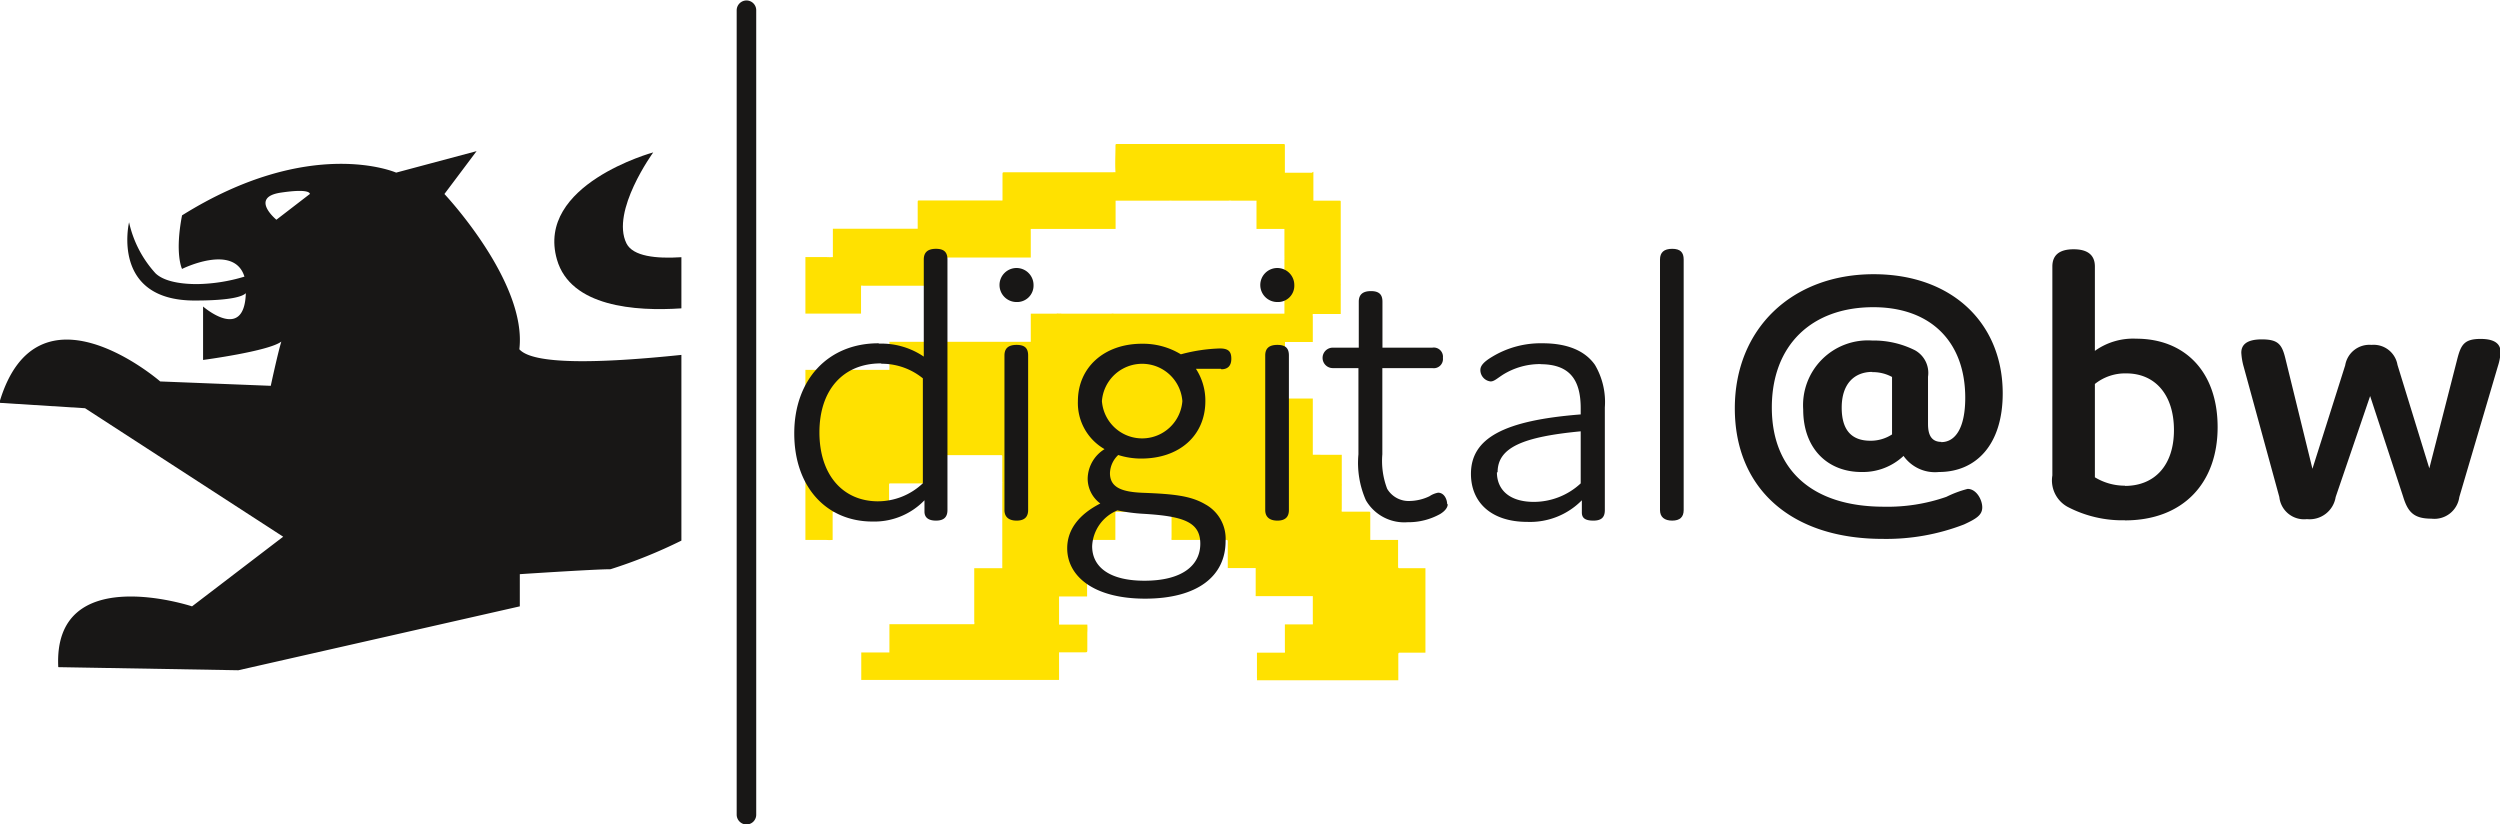
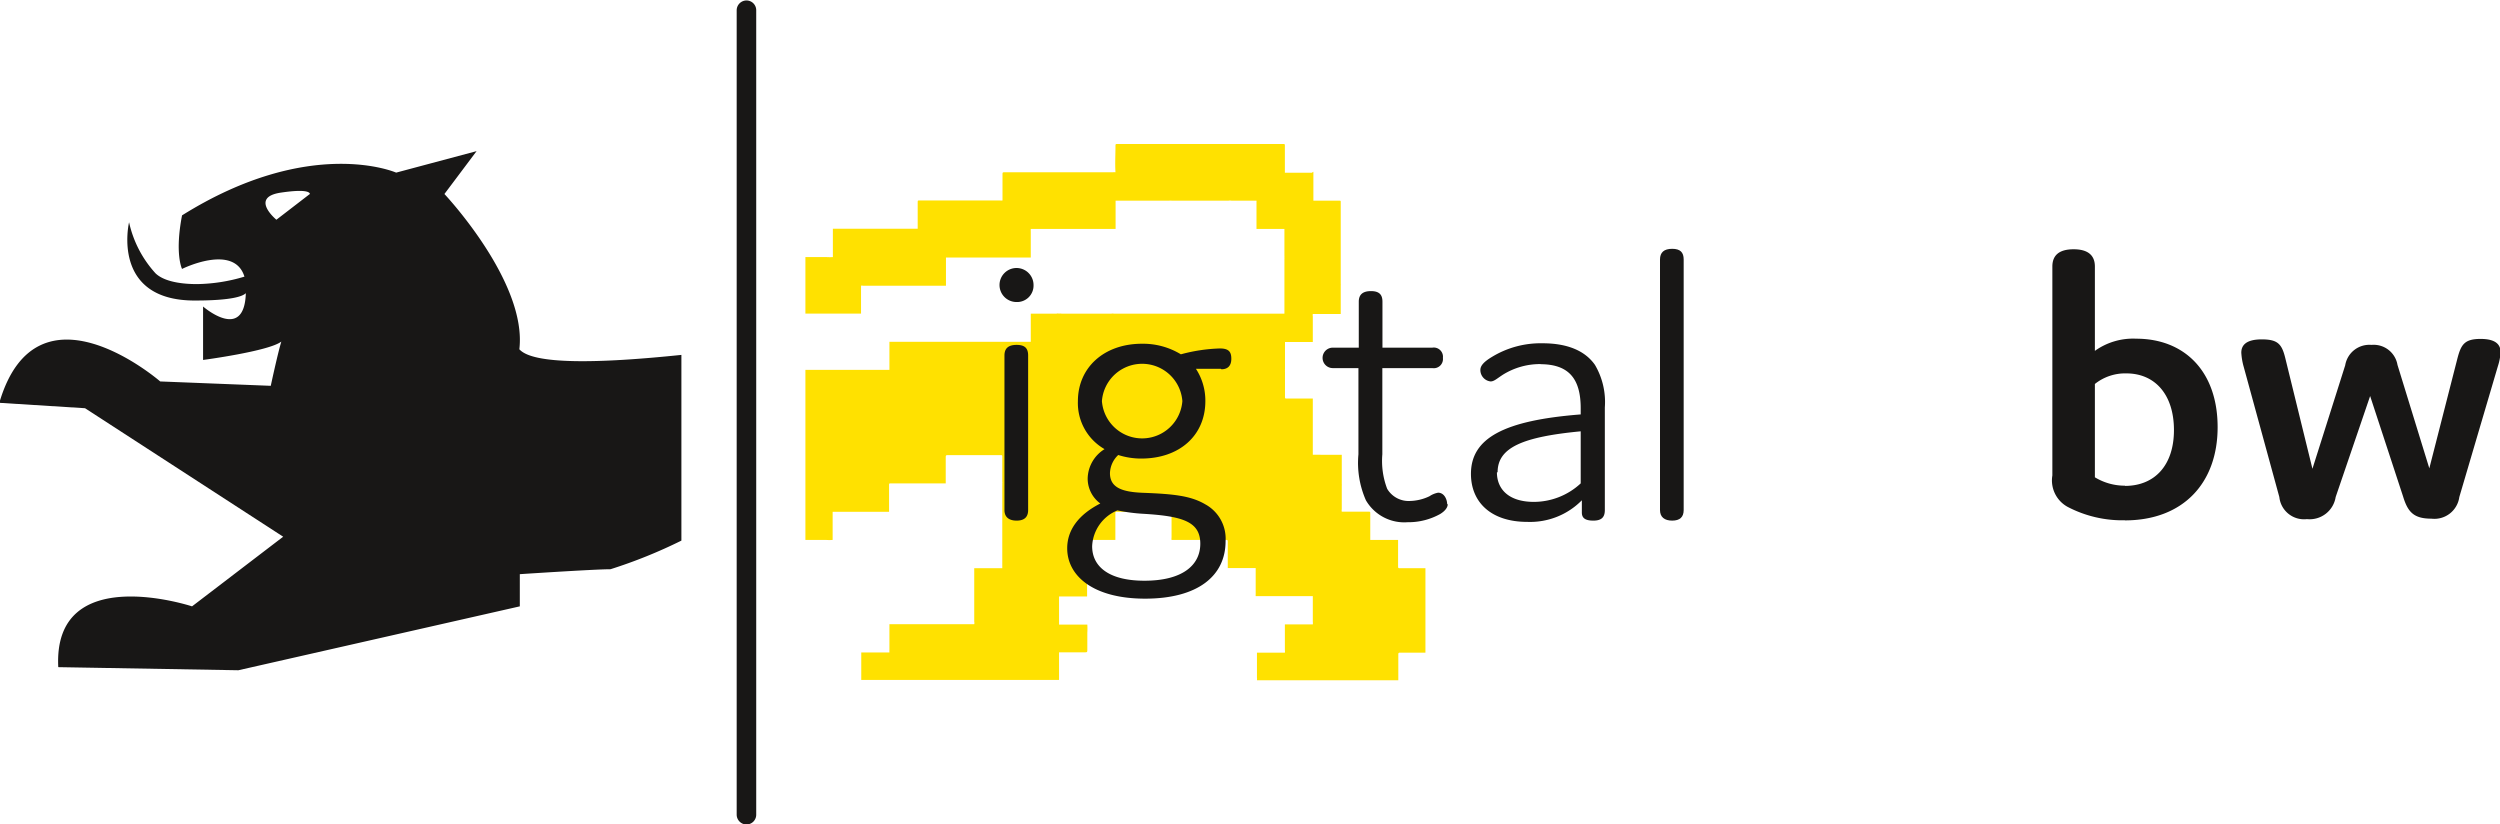
<svg xmlns="http://www.w3.org/2000/svg" viewBox="0 0 217.53 71.74">
  <defs>
    <style>.cls-1{fill:#ffe100;fill-rule:evenodd;}.cls-2{fill:#181716;}</style>
  </defs>
  <title>Logo-DigitalBW</title>
  <g id="Ebene_2" data-name="Ebene 2">
    <g id="Ebene_1-2" data-name="Ebene 1">
      <path class="cls-1" d="M73.75,36.91h-.16c-.15,0-.17,0-.17-.18v-.85c0-.48,0-1,0-1.43H71V32.18c0-.18,0-.19-.17-.19H68.52a.55.55,0,0,1,0-.22c0-.67,0-1.35,0-2a1.55,1.55,0,0,0,0-.22c0-.65,0-1.3,0-2,0-.17,0-.34,0-.51H66V24.73s0-.09,0-.14c0-.33,0-.67,0-1s0-1,0-1.44H63.76c-.17,0-.18,0-.18-.18,0-.71,0-1.41,0-2.12a.77.77,0,0,1,0-.15.68.68,0,0,1,0-.14V17.35s0-.08,0-.12H66c0-.08,0-.15,0-.23V15a.5.5,0,0,1,0-.21s.09,0,.13,0h2.3c0-.29,0-.57,0-.85,0-.54,0-1.08,0-1.62a.81.81,0,0,0,0-.16V7.56c0-.06,0-.12,0-.18,0-.77,0-1.54,0-2.32,0-.12,0-.13-.17-.13H66.05c0-.63,0-1.25,0-1.88,0-.18,0-.37,0-.55s-.08,0-.13,0H63.57V.18c0-.16,0-.18-.15-.18h-4.6l-.14,0-.21,0H49c-.15,0-.17,0-.17.18,0,.76-.05,1.52,0,2.28l0,0a.81.81,0,0,0-.22,0H43.93l-.18,0H39.21c-.2,0-.21,0-.21.21V4.91a.53.53,0,0,1-.22,0H36.54c-.81,0-1.63,0-2.45,0H31.83c-.21,0-.21,0-.21.21,0,.75,0,1.5,0,2.25-.27,0-.54,0-.81,0H29.16c-.82,0-1.64,0-2.46,0s-1.64,0-2.46,0c0,.08,0,.16,0,.24V9.84a4.64,4.64,0,0,1-.53,0H21.85v4.92h4.84V12.45a.49.49,0,0,0,0-.12.3.3,0,0,1,.16,0h7.23c0-.56,0-1.12,0-1.68,0-.25,0-.51,0-.77.82,0,1.64,0,2.46,0v0H39v0h2.22l.24,0V7.63a1.93,1.93,0,0,1,0-.24h2.44c.31,0,.62,0,.93,0h1.5l0,0H48.6l.24,0V5.15c0-.08,0-.15,0-.22h4.66a.81.81,0,0,1,.22,0h4.79l.16,0a.71.71,0,0,1,.25,0H61.1a.78.78,0,0,1,0,.14c0,.77,0,1.54,0,2.32l0,0h2.43c0,.06,0,.11,0,.16V9.72a.49.49,0,0,1,0,.12,1.55,1.55,0,0,1,0,.22v1.71c0,.18,0,.36,0,.53s0,.42,0,.63v1.83H56.22v0c-.84,0-1.67,0-2.5,0H48.81s0,0-.05,0h-.07a.81.81,0,0,0-.22,0H44.13a.53.53,0,0,0-.22,0,.38.38,0,0,0-.21,0H41.46v2.45H31.62c-.39,0-.79,0-1.18,0H29.16v2.44H24.74c-.17,0-.34,0-.51,0H23.1c-.41,0-.83,0-1.25,0V34.45h1.8a3.62,3.62,0,0,0,.57,0c0-.33,0-.67,0-1V32h4.91V29.7c0-.16,0-.17.17-.17h4.76V27.34c0-.27,0-.27.26-.27h4.49c.15,0,.17,0,.17.16v2.15a.32.32,0,0,1,0,.14,1.49,1.49,0,0,1,0,.21q0,1.08,0,2.16a.38.38,0,0,1,0,.1,1.23,1.23,0,0,1,0,.19c0,.76,0,1.51,0,2.27,0,.38,0,.76,0,1.14s0,.88,0,1.32H36.54c0,.06,0,.12,0,.18v2.07c0,.06,0,.12,0,.17s0,.16,0,.24v2a.37.37,0,0,1,0,.21H29.16v2.22a1.93,1.93,0,0,0,0,.24H27a2.58,2.58,0,0,1-.29,0l0,0c0,.21,0,.42,0,.63,0,.59,0,1.17,0,1.76H43.92c0-.07,0-.13,0-.2v-2c0-.06,0-.13,0-.2H46.1c.28,0,.28,0,.28-.27V42.53a5.63,5.63,0,0,0,0-.71H43.92V39.37h2.44s0,0,0-.08V36.91h0V34.72c0-.27,0-.27.27-.27h2.19c0-.74,0-1.47,0-2.21,0,0,0-.08,0-.12s0-.13.11-.12h2.31l.05,0h2.42l0,0v2.23a.82.82,0,0,0,0,.22h2.42s0,0,0,0h2.28c.18,0,.19,0,.19.19,0,.5,0,1,0,1.5,0,.26,0,.51,0,.76h2.43v2.26a1.09,1.09,0,0,0,0,.18h2.45v0H66v2.22a1,1,0,0,1,0,.24H63.57c0,.41,0,.83,0,1.24v1a.79.79,0,0,1,0,.22H61.14c0,.1,0,.2,0,.3v1.86a1,1,0,0,1,0,.24h12.3V44.54c0-.06,0-.12,0-.18a.11.11,0,0,1,.1-.1H75.8V36.91h-2M66,14.58a1,1,0,0,0,0,.16A1,1,0,0,1,66,14.58ZM63.58,4.92h0c0-.73,0-1.45,0-2.18C63.58,3.47,63.58,4.19,63.58,4.92ZM26.69,9.84h0Zm2.47,0c0-.32,0-.64,0-1,0,.32,0,.64,0,1h0Zm7.38-2.45h0Z" transform="translate(48.23 12.53)" />
-       <path class="cls-2" d="M11.06,14.3V9.85c-2.2.14-4.21-.07-4.78-1.2C4.89,5.85,8.61.73,8.61.73S-1.64,3.52.23,10.05c1.18,4.12,6.83,4.52,10.83,4.25" transform="translate(48.23 12.53)" />
      <path class="cls-2" d="M11.06,18.35c-7.11.74-12.9.87-14.1-.49C-2.35,12-9.56,4.35-9.56,4.35L-6.76.62l-7,1.87S-21.21-.78-32.39,6.21c-.65,3.37,0,4.66,0,4.66s4.52-2.25,5.43.67a14.91,14.91,0,0,1-4.12.65c-.77,0-2.69-.06-3.61-.93A9.66,9.66,0,0,1-37,6.81s-1.62,6.81,5.71,6.81c3.23,0,4.18-.37,4.45-.64-.13,4.29-3.72,1.16-3.72,1.16v4.65s5.73-.76,6.81-1.6c-.31,1-.92,3.85-.92,3.85l-9.62-.38s-10.72-9.32-14,1.86l7.46.47,17.24,11.18-7.93,6.06s-12.11-4-11.64,5.29l15.67.27L-3,40.23v-2.8S3.49,37,4.89,37a43.41,43.41,0,0,0,6.17-2.49V18.35m-32.33-14-2.91,2.24s-2.37-1.95.39-2.36S-21.27,4.39-21.27,4.39Z" transform="translate(48.23 12.53)" />
-       <path class="cls-2" d="M28.28,17.37a6.55,6.55,0,0,1,3.87,1.13V10.05c0-.62.34-.93,1.06-.93s1,.31,1,.93v21.8c0,.65-.35.92-1,.92s-1-.27-1-.78V31a6.06,6.06,0,0,1-4.52,1.85c-4,0-6.81-3-6.81-7.67s2.94-7.84,7.32-7.84m.21,1.75c-3.26,0-5.34,2.29-5.34,6s2.05,6,5.1,6a5.69,5.69,0,0,0,3.9-1.57V20.39A5.66,5.66,0,0,0,28.49,19.12Z" transform="translate(48.23 12.53)" />
      <path class="cls-2" d="M40.23,13.75a1.48,1.48,0,1,1,1.47-1.48,1.43,1.43,0,0,1-1.47,1.48m1,18.1c0,.62-.34.92-1,.92s-1.06-.3-1.06-.92V18.4c0-.62.34-.92,1.06-.92s1,.3,1,.92Z" transform="translate(48.23 12.53)" />
      <path class="cls-2" d="M58,19.56H55.83a5.07,5.07,0,0,1,.82,2.81c0,3-2.26,5-5.58,5a6.52,6.52,0,0,1-2-.31,2.26,2.26,0,0,0-.72,1.58c0,1.23,1,1.64,2.88,1.71,2.7.1,4.17.27,5.41,1a3.41,3.41,0,0,1,1.77,3.21c0,3.05-2.46,5-7,5s-6.78-2-6.78-4.38c0-1.61,1-2.94,2.88-3.9a2.7,2.7,0,0,1-1.1-2.16,3.08,3.08,0,0,1,1.47-2.57,4.62,4.62,0,0,1-2.32-4.17c0-2.94,2.29-5,5.57-5a6.32,6.32,0,0,1,3.39.92,14.53,14.53,0,0,1,3.39-.51c.75,0,1,.27,1,.89s-.31.92-.86.92M49,31.88A3.53,3.53,0,0,0,46.8,35c0,1.75,1.43,3,4.55,3,3.28,0,4.86-1.33,4.86-3.22s-1.47-2.39-4.9-2.6A15.13,15.13,0,0,1,49,31.88Zm5.65-9.51a3.51,3.51,0,0,0-7,0,3.51,3.51,0,0,0,7,0Z" transform="translate(48.23 12.53)" />
-       <path class="cls-2" d="M62.92,13.75a1.48,1.48,0,1,1,1.47-1.48,1.42,1.42,0,0,1-1.47,1.48m1,18.1c0,.62-.34.92-1,.92s-1.06-.3-1.06-.92V18.4c0-.62.34-.92,1.06-.92s1,.3,1,.92Z" transform="translate(48.23 12.53)" />
      <path class="cls-2" d="M77.74,31.34c0,.27-.21.58-.65.85a5.71,5.71,0,0,1-2.85.72A3.86,3.86,0,0,1,70.62,31a8.06,8.06,0,0,1-.65-4v-7.5H67.74a.89.89,0,1,1,0-1.78H70v-4c0-.61.34-.92,1.06-.92s1,.31,1,.92v4H76.4a.8.8,0,0,1,.92.89.8.8,0,0,1-.92.89H72.05v7.5a6.79,6.79,0,0,0,.42,3,2.17,2.17,0,0,0,2,1.06,4.15,4.15,0,0,0,1.68-.41,2,2,0,0,1,.75-.31c.55,0,.79.61.79,1" transform="translate(48.23 12.53)" />
      <path class="cls-2" d="M85.85,19.15a6.11,6.11,0,0,0-3.32.93c-.52.34-.76.58-1.06.58a1,1,0,0,1-.89-1c0-.35.27-.69,1-1.13A8.14,8.14,0,0,1,86,17.34c2.15,0,3.69.65,4.55,1.88a6.36,6.36,0,0,1,.86,3.7v8.93c0,.62-.28.92-1,.92s-1-.23-1-.71V31a6.32,6.32,0,0,1-4.75,1.88c-3.15,0-4.9-1.71-4.9-4.18,0-3.11,2.88-4.65,9.55-5.17V23c0-2.54-1-3.84-3.52-3.84m-3.77,9.41c0,1.44,1,2.57,3.22,2.57a6,6,0,0,0,4.07-1.61V25C84.27,25.48,82.08,26.41,82.08,28.56Z" transform="translate(48.23 12.53)" />
      <path class="cls-2" d="M98.27,31.85c0,.62-.34.92-1,.92s-1.06-.3-1.06-.92V10.05c0-.62.35-.93,1.06-.93s1,.31,1,.93v21.8" transform="translate(48.23 12.53)" />
-       <path class="cls-2" d="M120.68,25.94c1.23,0,2.09-1.23,2.09-3.86,0-4.87-3-7.88-8-7.88-5.38,0-8.83,3.32-8.83,8.73s3.49,8.63,9.75,8.63a15.5,15.5,0,0,0,5.44-.86,9.39,9.39,0,0,1,1.85-.69c.75,0,1.27.93,1.27,1.61s-.55,1-1.58,1.48a18.73,18.73,0,0,1-7.08,1.26c-8,0-12.87-4.41-12.87-11.36s5-11.67,12.08-11.67c6.84,0,11.23,4.28,11.23,10.37,0,4.48-2.33,6.84-5.55,6.84a3.35,3.35,0,0,1-3.08-1.4,5.16,5.16,0,0,1-3.66,1.4c-2.91,0-5.07-2-5.07-5.44a5.64,5.64,0,0,1,6-6,8,8,0,0,1,3.73.85,2.25,2.25,0,0,1,1.13,2.3v4c0,.54,0,1.67,1.16,1.67m-6-6.09c-1.54,0-2.67,1-2.67,3.11s1,2.88,2.5,2.88a3.4,3.4,0,0,0,1.88-.55v-5A3.5,3.5,0,0,0,114.66,19.85Z" transform="translate(48.23 12.53)" />
      <path class="cls-2" d="M16.72,59.21a.86.86,0,0,1-.85-.85v-70a.86.86,0,0,1,.85-.85.85.85,0,0,1,.85.85v70a.85.85,0,0,1-.85.85" transform="translate(48.23 12.53)" />
      <path class="cls-2" d="M136.69,32.74a10.27,10.27,0,0,1-5-1.16,2.62,2.62,0,0,1-1.34-2.74V10.66c0-1,.62-1.5,1.85-1.5s1.85.51,1.85,1.5V18a5.71,5.71,0,0,1,3.59-1.06c4.21,0,7.09,2.84,7.09,7.7s-3,8.11-8.08,8.11m0-3c2.63,0,4.28-1.82,4.28-4.86s-1.61-4.93-4.15-4.93a4.21,4.21,0,0,0-2.73.92V29A5,5,0,0,0,136.69,29.73Z" transform="translate(48.23 12.53)" />
      <path class="cls-2" d="M155,30.72a2.29,2.29,0,0,1-2.5,1.92,2.16,2.16,0,0,1-2.4-1.92L147,19.39a5.66,5.66,0,0,1-.21-1.23c0-.62.38-1.16,1.78-1.16s1.75.41,2.05,1.64l2.36,9.62,2.85-9a2.13,2.13,0,0,1,2.29-1.78,2.1,2.1,0,0,1,2.26,1.74l2.77,9,2.46-9.62c.31-1.16.62-1.64,2-1.64s1.74.54,1.74,1.16a4.73,4.73,0,0,1-.23,1.2l-3.36,11.4a2.19,2.19,0,0,1-2.43,1.88c-1.54,0-2.05-.58-2.46-1.92L158,21.93l-3,8.79" transform="translate(48.23 12.53)" />
    </g>
  </g>
</svg>